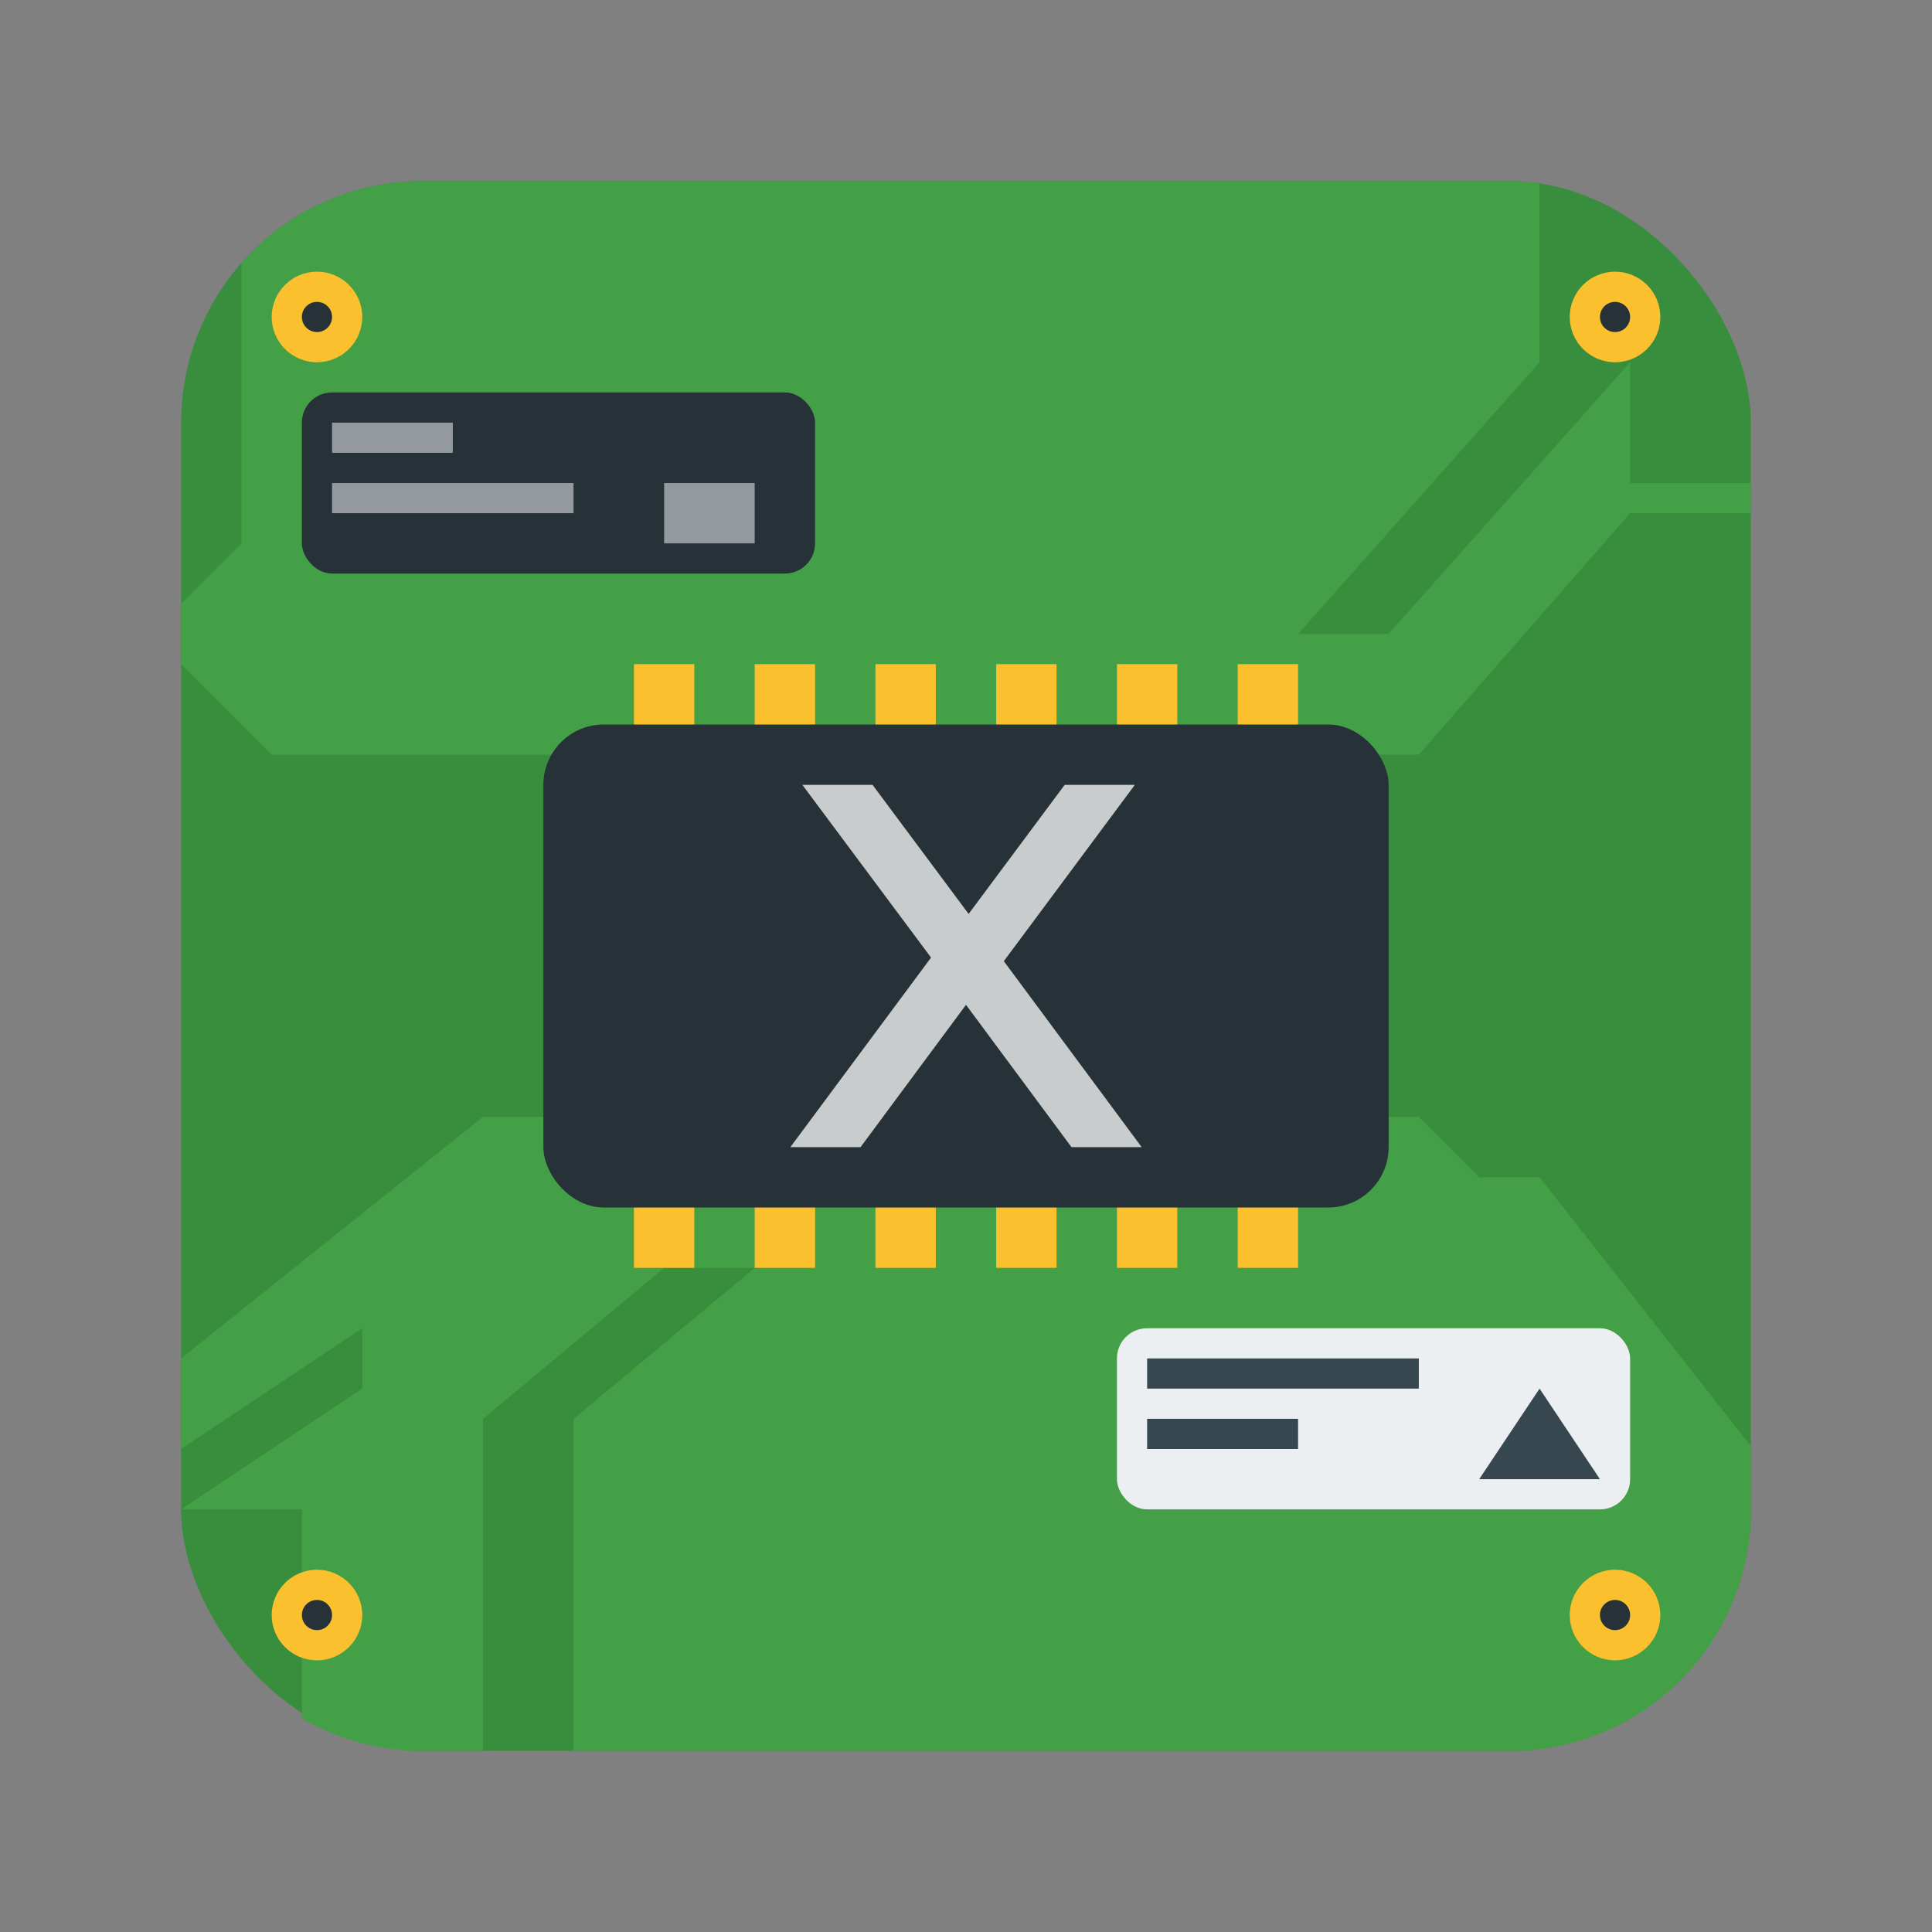
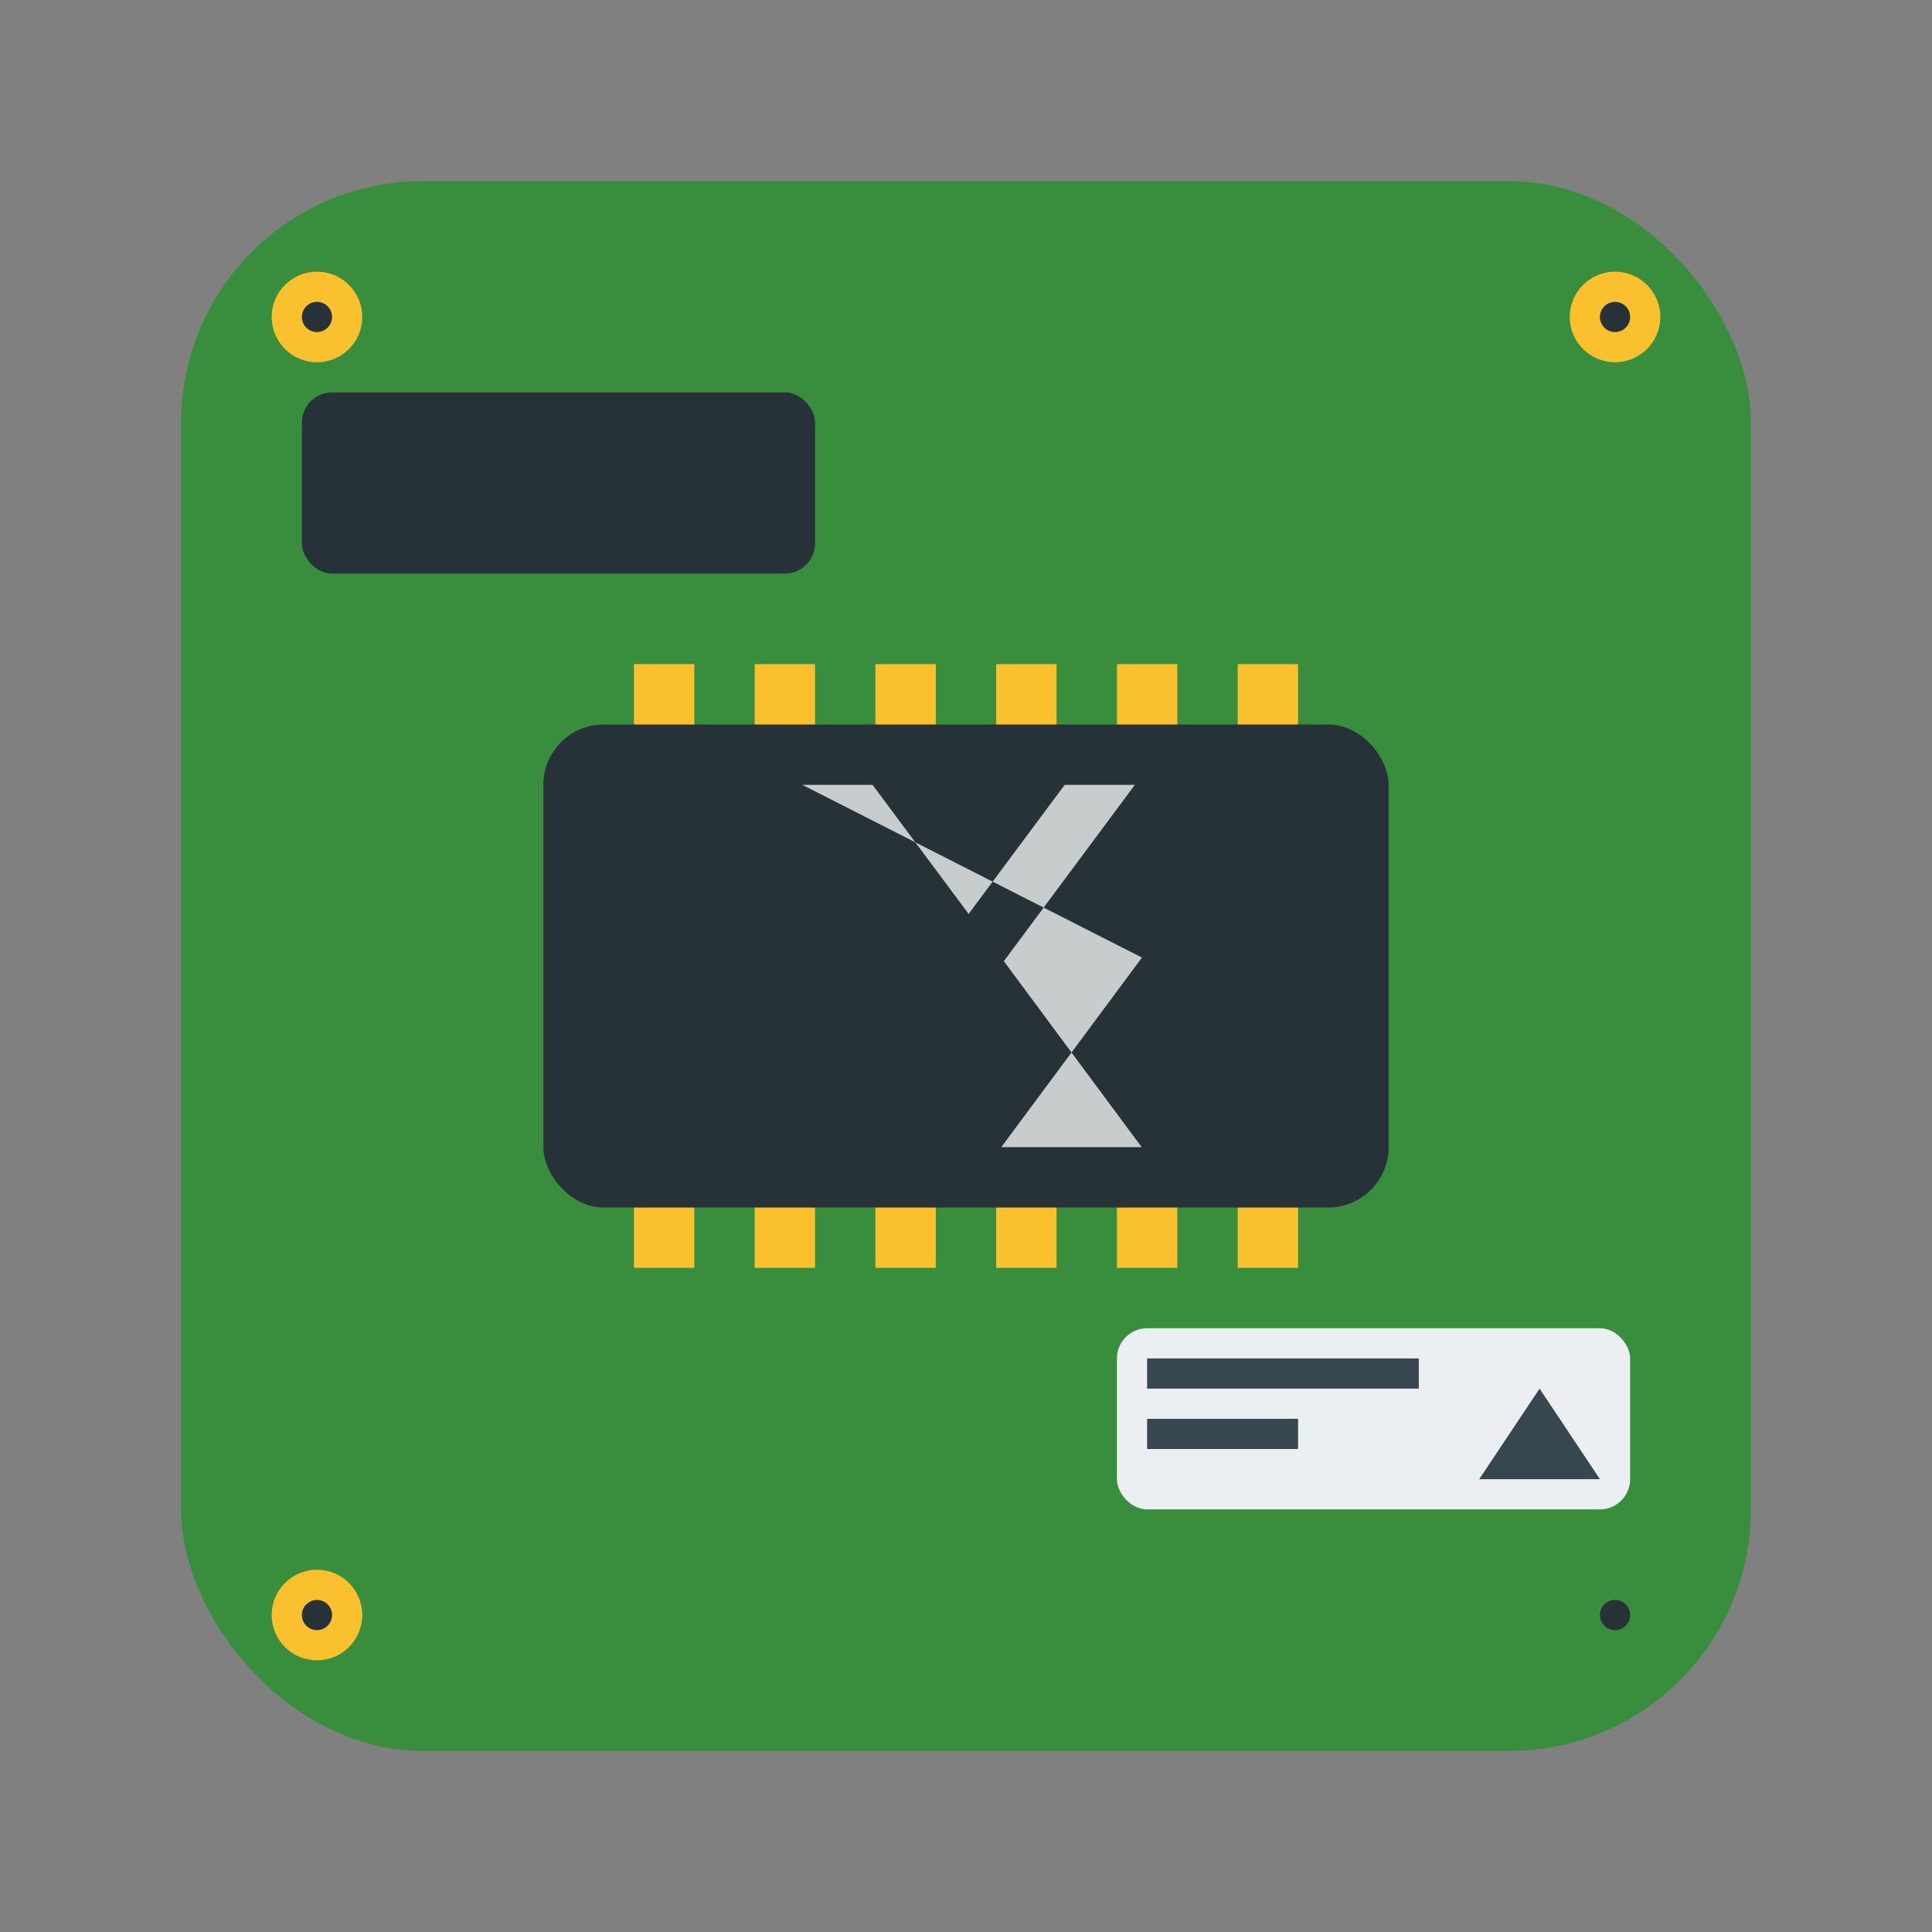
<svg xmlns="http://www.w3.org/2000/svg" width="64" height="64" version="1.1">
  <rect width="100%" height="100%" fill="#808080" stroke="none" />
  <rect x="6" y="6" width="52" height="52" rx="8" ry="8" fill="#388e3c" />
-   <path d="m14 6c-2.398 0-4.536 1.051-6 2.711v9.289l-2 2v2l3 3h38l7-8h4v-1h-4v-4l-8 9h-3l8-9v-5.932c-0.328-0.041-0.661-0.068-1-0.068h-36zm2 31-10 8v3l6-4v2l-6 4h4v6.928c1.176 0.678 2.539 1.072 4 1.072h2v-11l6-5h3l-6 5v11h31c4.432 0 8-3.568 8-8v-2.092l-7-8.908h-2l-2-2h-31z" fill="#43a047" />
  <g transform="translate(-5 3)">
-     <circle cx="58.5" cy="50.5" r="1.5" fill="#fbc02d" />
    <circle cx="58.5" cy="50.5" r=".5" fill="#263238" />
  </g>
  <g transform="translate(-5 -1)">
    <circle cx="58.5" cy="11.5" r="1.5" fill="#fbc02d" />
    <circle cx="58.5" cy="11.5" r=".5" fill="#263238" />
  </g>
  <g transform="translate(5 3)">
    <circle cx="5.5" cy="50.5" r="1.5" fill="#fbc02d" />
    <circle cx="5.5" cy="50.5" r=".5" fill="#263238" />
  </g>
  <path d="m21 22h2v20h-2zm4 0h2v20h-2zm4 0h2v20h-2zm4 0h2v20h-2zm4 0h2v20h-2zm4 0h2v20h-2z" fill="#fbc02d" fill-rule="evenodd" style="paint-order:fill markers stroke" />
  <rect x="18" y="24" width="28" height="16" rx="2" ry="2" fill="#263238" />
  <rect x="10" y="13" width="17" height="6" ry="1" fill="#263238" />
  <rect x="37" y="44" width="17" height="6" ry="1" fill="#eceff1" />
  <rect x="38" y="45" width="9" height="1" ry="0" fill="#37474f" />
  <path d="m38 47h5v1h-5z" fill="#37474f" />
  <path d="m49 49 2-3 2 3z" fill="#37474f" fill-rule="evenodd" />
  <g transform="translate(.318 .049)">
    <circle cx="10.182" cy="10.451" r="1.5" fill="#fbc02d" />
    <circle cx="10.182" cy="10.451" r=".5" fill="#263238" />
  </g>
-   <path d="m11 14h4v1h-4zm0 2h8v1h-8zm11 0h3v2h-3z" fill="#fff" opacity=".5" style="paint-order:stroke fill markers" />
-   <path d="m37.593 26-4.34 5.84L37.819 38h-2.325L32 33.286 28.507 38h-2.325l4.66-6.279L26.58 26h2.325l3.182 4.275L35.268 26z" fill="#fff" opacity=".75" aria-label="x" />
+   <path d="m37.593 26-4.34 5.84L37.819 38h-2.325h-2.325l4.66-6.279L26.58 26h2.325l3.182 4.275L35.268 26z" fill="#fff" opacity=".75" aria-label="x" />
</svg>